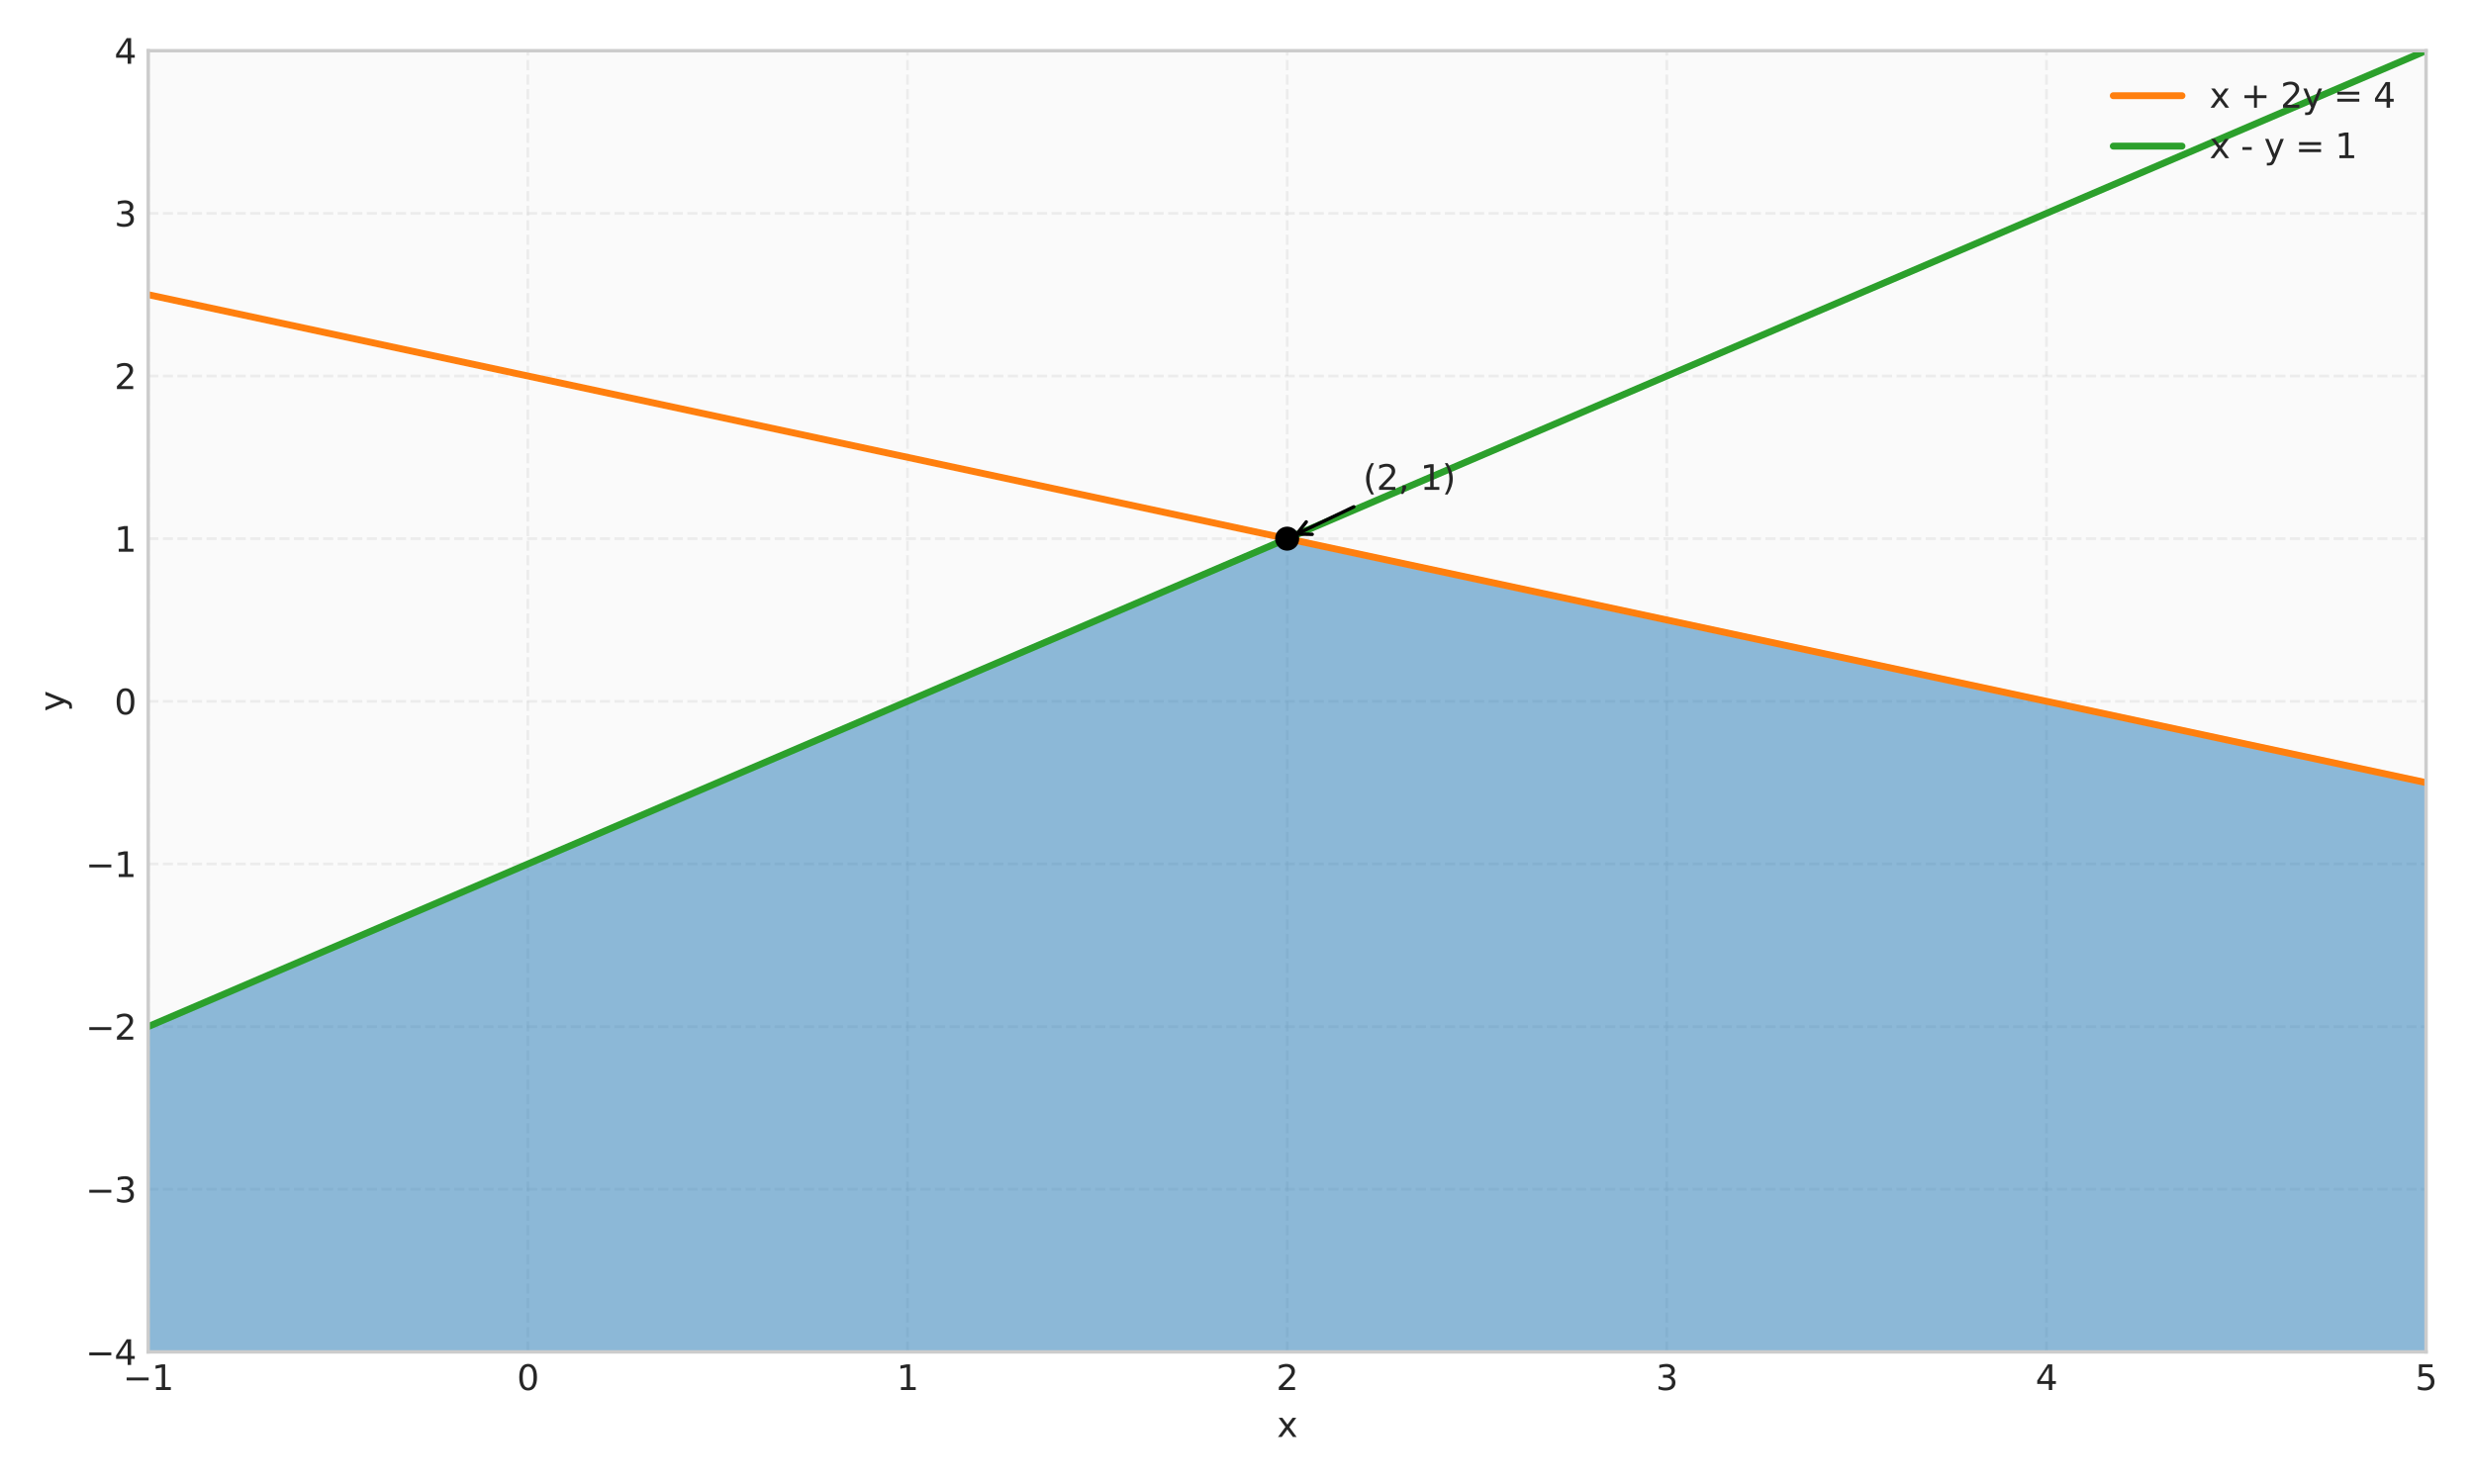
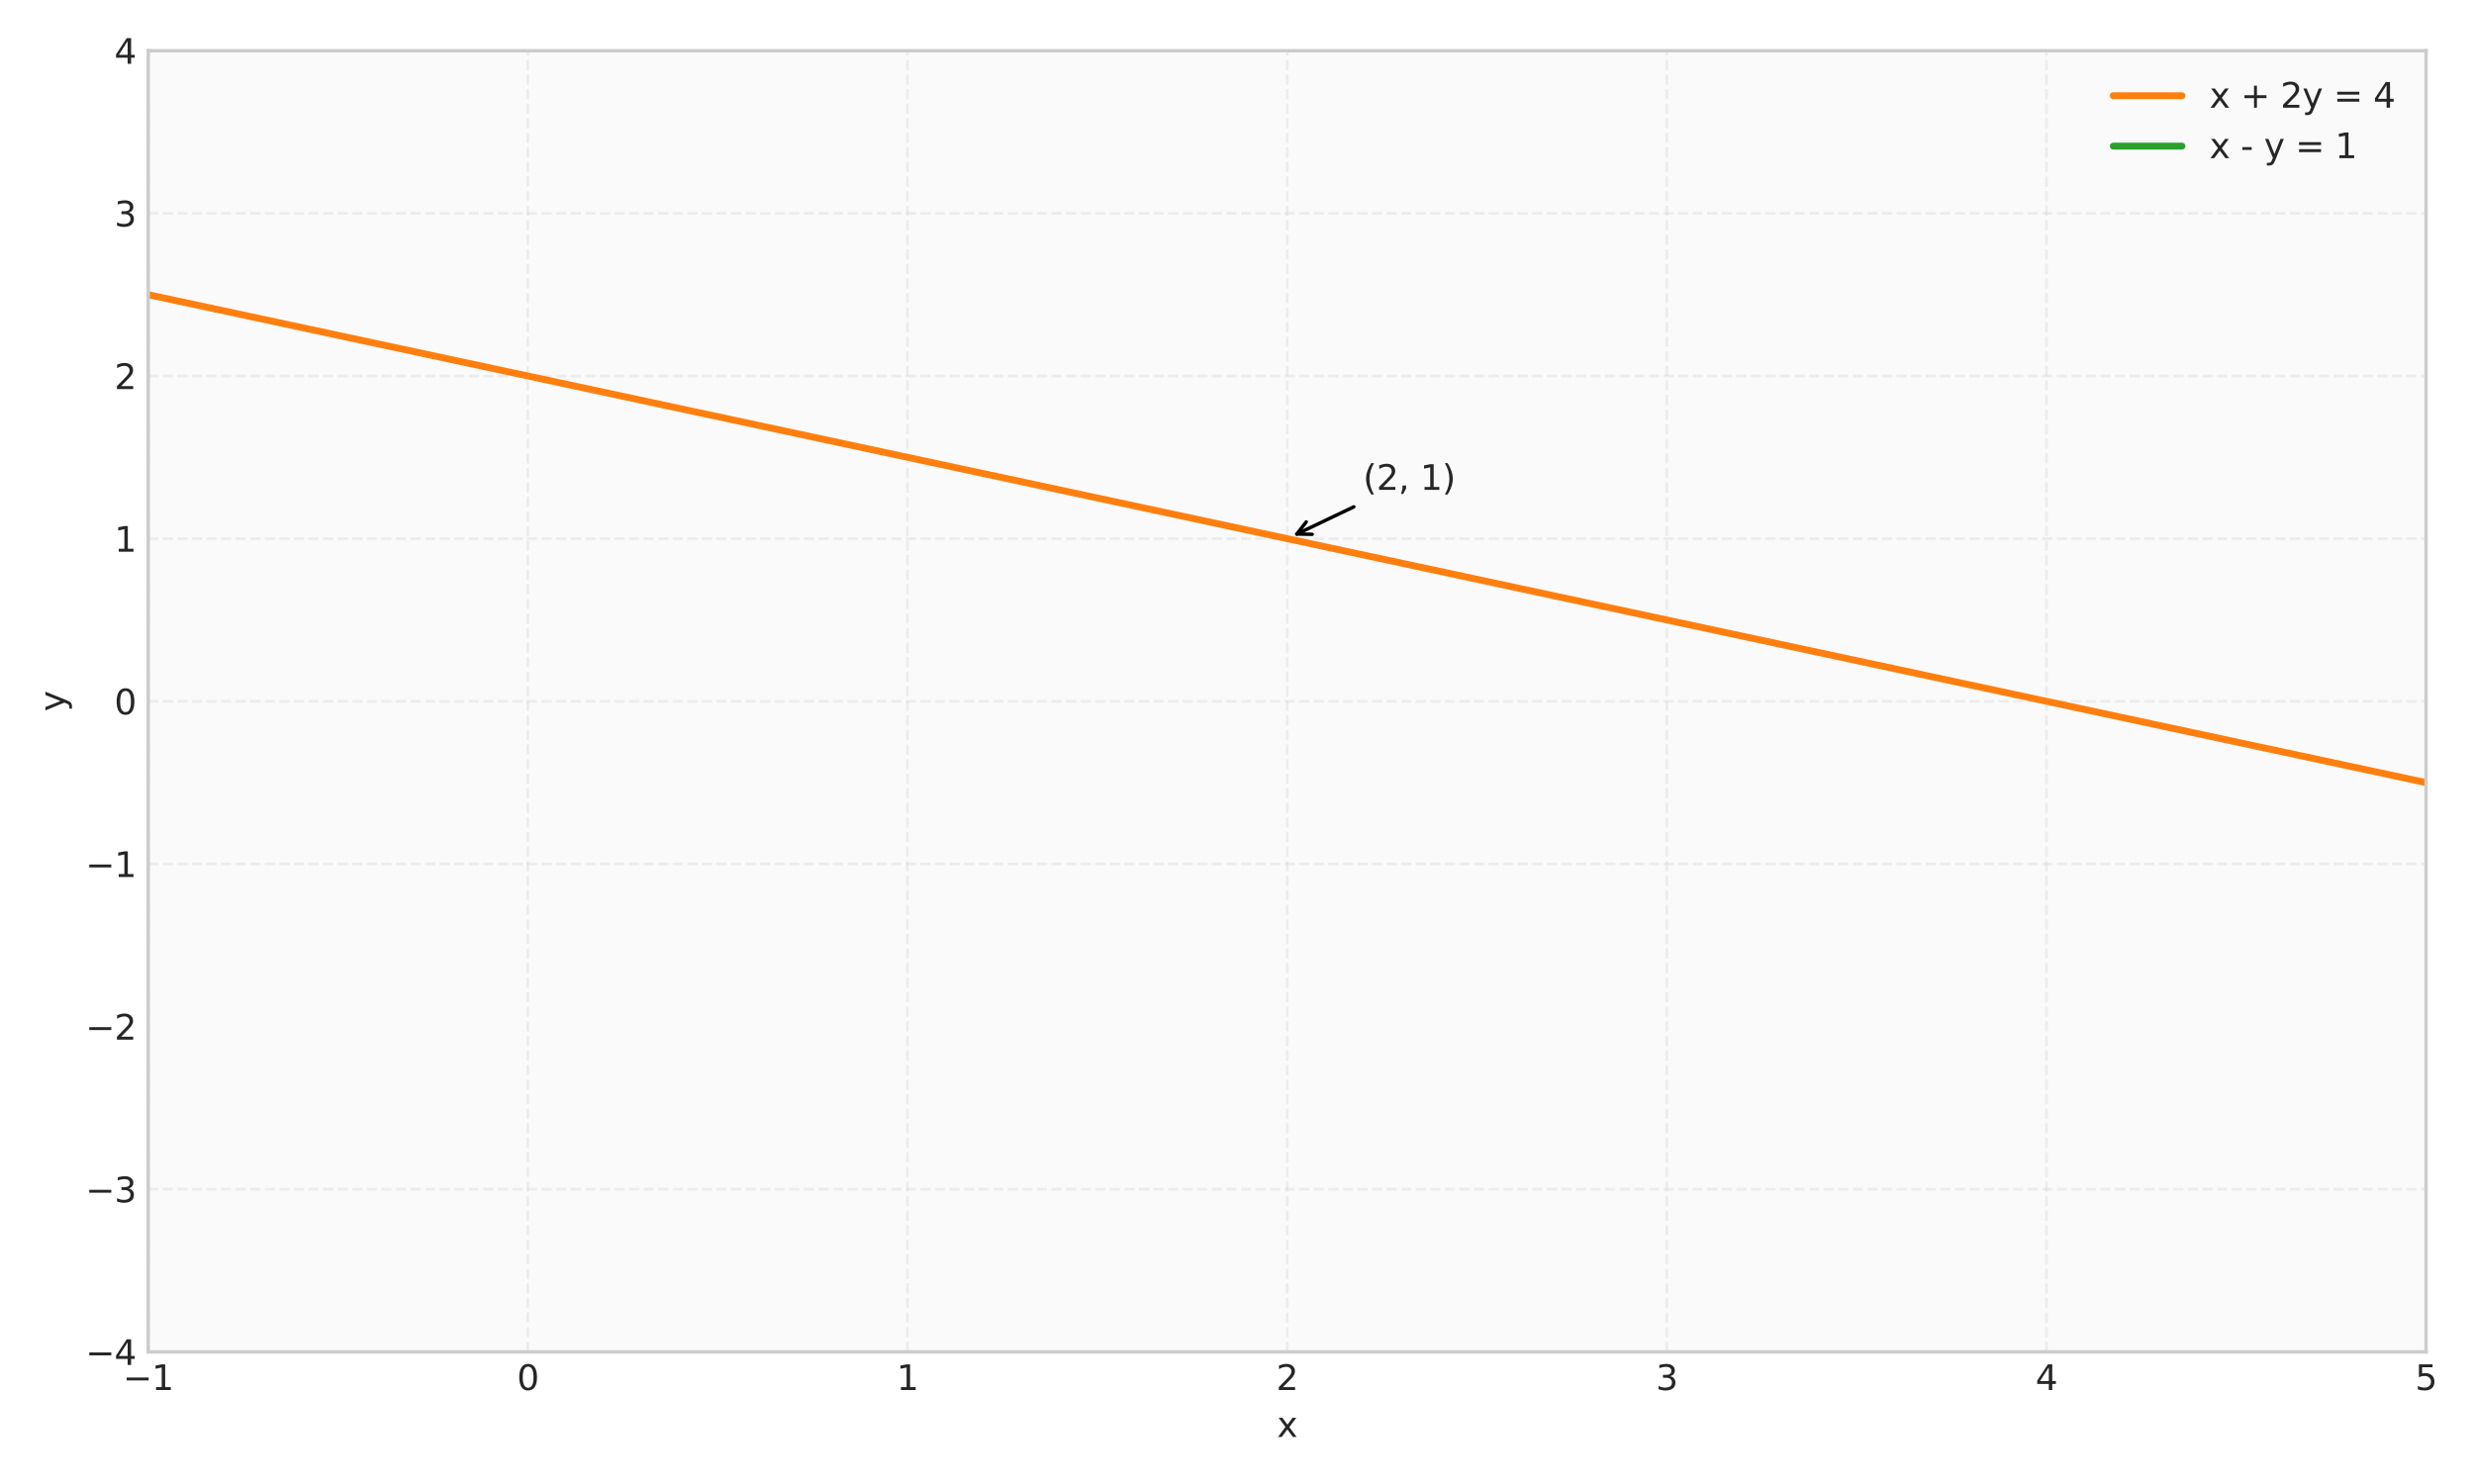
<svg xmlns="http://www.w3.org/2000/svg" xmlns:xlink="http://www.w3.org/1999/xlink" width="720pt" height="432pt" viewBox="0 0 720 432" version="1.1">
  <defs>
    <style type="text/css">*{stroke-linejoin: round; stroke-linecap: butt}</style>
  </defs>
  <g id="figure_1">
    <g id="patch_1">
      <path d="M 0 432  L 720 432  L 720 0  L 0 0  z " style="fill: #ffffff" />
    </g>
    <g id="axes_1">
      <g id="patch_2">
        <path d="M 43.14 393.54  L 706.05 393.54  L 706.05 14.76  L 43.14 14.76  z " style="fill: #fafafa" />
      </g>
      <g id="matplotlib.axis_1">
        <g id="xtick_1">
          <g id="line2d_1">
            <path d="M 43.14 393.54  L 43.14 14.76  " clip-path="url(#pafdd7305e2)" style="fill: none; stroke-dasharray: 2.96,1.28; stroke-dashoffset: 0; stroke: #cccccc; stroke-opacity: 0.3; stroke-width: 0.8" />
          </g>
          <g id="line2d_2" />
          <g id="text_1">
            <g style="fill: #262626" transform="translate(35.769 404.638) scale(0.1 -0.1)">
              <defs>
                <path id="DejaVuSans-2212" d="M 678 2272  L 4684 2272  L 4684 1741  L 678 1741  L 678 2272  z " transform="scale(0.016)" />
                <path id="DejaVuSans-31" d="M 794 531  L 1825 531  L 1825 4091  L 703 3866  L 703 4441  L 1819 4666  L 2450 4666  L 2450 531  L 3481 531  L 3481 0  L 794 0  L 794 531  z " transform="scale(0.016)" />
              </defs>
              <use xlink:href="#DejaVuSans-2212" />
              <use xlink:href="#DejaVuSans-31" transform="translate(83.789 0)" />
            </g>
          </g>
        </g>
        <g id="xtick_2">
          <g id="line2d_3">
            <path d="M 153.625 393.54  L 153.625 14.76  " clip-path="url(#pafdd7305e2)" style="fill: none; stroke-dasharray: 2.96,1.28; stroke-dashoffset: 0; stroke: #cccccc; stroke-opacity: 0.3; stroke-width: 0.8" />
          </g>
          <g id="line2d_4" />
          <g id="text_2">
            <g style="fill: #262626" transform="translate(150.444 404.638) scale(0.1 -0.1)">
              <defs>
                <path id="DejaVuSans-30" d="M 2034 4250  Q 1547 4250 1301 3770  Q 1056 3291 1056 2328  Q 1056 1369 1301 889  Q 1547 409 2034 409  Q 2525 409 2770 889  Q 3016 1369 3016 2328  Q 3016 3291 2770 3770  Q 2525 4250 2034 4250  z M 2034 4750  Q 2819 4750 3233 4129  Q 3647 3509 3647 2328  Q 3647 1150 3233 529  Q 2819 -91 2034 -91  Q 1250 -91 836 529  Q 422 1150 422 2328  Q 422 3509 836 4129  Q 1250 4750 2034 4750  z " transform="scale(0.016)" />
              </defs>
              <use xlink:href="#DejaVuSans-30" />
            </g>
          </g>
        </g>
        <g id="xtick_3">
          <g id="line2d_5">
            <path d="M 264.11 393.54  L 264.11 14.76  " clip-path="url(#pafdd7305e2)" style="fill: none; stroke-dasharray: 2.96,1.28; stroke-dashoffset: 0; stroke: #cccccc; stroke-opacity: 0.3; stroke-width: 0.8" />
          </g>
          <g id="line2d_6" />
          <g id="text_3">
            <g style="fill: #262626" transform="translate(260.929 404.638) scale(0.1 -0.1)">
              <use xlink:href="#DejaVuSans-31" />
            </g>
          </g>
        </g>
        <g id="xtick_4">
          <g id="line2d_7">
            <path d="M 374.595 393.54  L 374.595 14.76  " clip-path="url(#pafdd7305e2)" style="fill: none; stroke-dasharray: 2.96,1.28; stroke-dashoffset: 0; stroke: #cccccc; stroke-opacity: 0.3; stroke-width: 0.8" />
          </g>
          <g id="line2d_8" />
          <g id="text_4">
            <g style="fill: #262626" transform="translate(371.414 404.638) scale(0.1 -0.1)">
              <defs>
                <path id="DejaVuSans-32" d="M 1228 531  L 3431 531  L 3431 0  L 469 0  L 469 531  Q 828 903 1448 1529  Q 2069 2156 2228 2338  Q 2531 2678 2651 2914  Q 2772 3150 2772 3378  Q 2772 3750 2511 3984  Q 2250 4219 1831 4219  Q 1534 4219 1204 4116  Q 875 4013 500 3803  L 500 4441  Q 881 4594 1212 4672  Q 1544 4750 1819 4750  Q 2544 4750 2975 4387  Q 3406 4025 3406 3419  Q 3406 3131 3298 2873  Q 3191 2616 2906 2266  Q 2828 2175 2409 1742  Q 1991 1309 1228 531  z " transform="scale(0.016)" />
              </defs>
              <use xlink:href="#DejaVuSans-32" />
            </g>
          </g>
        </g>
        <g id="xtick_5">
          <g id="line2d_9">
            <path d="M 485.08 393.54  L 485.08 14.76  " clip-path="url(#pafdd7305e2)" style="fill: none; stroke-dasharray: 2.96,1.28; stroke-dashoffset: 0; stroke: #cccccc; stroke-opacity: 0.3; stroke-width: 0.8" />
          </g>
          <g id="line2d_10" />
          <g id="text_5">
            <g style="fill: #262626" transform="translate(481.899 404.638) scale(0.1 -0.1)">
              <defs>
                <path id="DejaVuSans-33" d="M 2597 2516  Q 3050 2419 3304 2112  Q 3559 1806 3559 1356  Q 3559 666 3084 287  Q 2609 -91 1734 -91  Q 1441 -91 1130 -33  Q 819 25 488 141  L 488 750  Q 750 597 1062 519  Q 1375 441 1716 441  Q 2309 441 2620 675  Q 2931 909 2931 1356  Q 2931 1769 2642 2001  Q 2353 2234 1838 2234  L 1294 2234  L 1294 2753  L 1863 2753  Q 2328 2753 2575 2939  Q 2822 3125 2822 3475  Q 2822 3834 2567 4026  Q 2313 4219 1838 4219  Q 1578 4219 1281 4162  Q 984 4106 628 3988  L 628 4550  Q 988 4650 1302 4700  Q 1616 4750 1894 4750  Q 2613 4750 3031 4423  Q 3450 4097 3450 3541  Q 3450 3153 3228 2886  Q 3006 2619 2597 2516  z " transform="scale(0.016)" />
              </defs>
              <use xlink:href="#DejaVuSans-33" />
            </g>
          </g>
        </g>
        <g id="xtick_6">
          <g id="line2d_11">
            <path d="M 595.565 393.54  L 595.565 14.76  " clip-path="url(#pafdd7305e2)" style="fill: none; stroke-dasharray: 2.96,1.28; stroke-dashoffset: 0; stroke: #cccccc; stroke-opacity: 0.3; stroke-width: 0.8" />
          </g>
          <g id="line2d_12" />
          <g id="text_6">
            <g style="fill: #262626" transform="translate(592.384 404.638) scale(0.1 -0.1)">
              <defs>
                <path id="DejaVuSans-34" d="M 2419 4116  L 825 1625  L 2419 1625  L 2419 4116  z M 2253 4666  L 3047 4666  L 3047 1625  L 3713 1625  L 3713 1100  L 3047 1100  L 3047 0  L 2419 0  L 2419 1100  L 313 1100  L 313 1709  L 2253 4666  z " transform="scale(0.016)" />
              </defs>
              <use xlink:href="#DejaVuSans-34" />
            </g>
          </g>
        </g>
        <g id="xtick_7">
          <g id="line2d_13">
            <path d="M 706.05 393.54  L 706.05 14.76  " clip-path="url(#pafdd7305e2)" style="fill: none; stroke-dasharray: 2.96,1.28; stroke-dashoffset: 0; stroke: #cccccc; stroke-opacity: 0.3; stroke-width: 0.8" />
          </g>
          <g id="line2d_14" />
          <g id="text_7">
            <g style="fill: #262626" transform="translate(702.869 404.638) scale(0.1 -0.1)">
              <defs>
                <path id="DejaVuSans-35" d="M 691 4666  L 3169 4666  L 3169 4134  L 1269 4134  L 1269 2991  Q 1406 3038 1543 3061  Q 1681 3084 1819 3084  Q 2600 3084 3056 2656  Q 3513 2228 3513 1497  Q 3513 744 3044 326  Q 2575 -91 1722 -91  Q 1428 -91 1123 -41  Q 819 9 494 109  L 494 744  Q 775 591 1075 516  Q 1375 441 1709 441  Q 2250 441 2565 725  Q 2881 1009 2881 1497  Q 2881 1984 2565 2268  Q 2250 2553 1709 2553  Q 1456 2553 1204 2497  Q 953 2441 691 2322  L 691 4666  z " transform="scale(0.016)" />
              </defs>
              <use xlink:href="#DejaVuSans-35" />
            </g>
          </g>
        </g>
        <g id="text_8">
          <g style="fill: #262626" transform="translate(371.636 418.317) scale(0.1 -0.1)">
            <defs>
              <path id="DejaVuSans-78" d="M 3513 3500  L 2247 1797  L 3578 0  L 2900 0  L 1881 1375  L 863 0  L 184 0  L 1544 1831  L 300 3500  L 978 3500  L 1906 2253  L 2834 3500  L 3513 3500  z " transform="scale(0.016)" />
            </defs>
            <use xlink:href="#DejaVuSans-78" />
          </g>
        </g>
      </g>
      <g id="matplotlib.axis_2">
        <g id="ytick_1">
          <g id="line2d_15">
            <path d="M 43.14 393.54  L 706.05 393.54  " clip-path="url(#pafdd7305e2)" style="fill: none; stroke-dasharray: 2.96,1.28; stroke-dashoffset: 0; stroke: #cccccc; stroke-opacity: 0.3; stroke-width: 0.8" />
          </g>
          <g id="line2d_16" />
          <g id="text_9">
            <g style="fill: #262626" transform="translate(24.898 397.339) scale(0.1 -0.1)">
              <use xlink:href="#DejaVuSans-2212" />
              <use xlink:href="#DejaVuSans-34" transform="translate(83.789 0)" />
            </g>
          </g>
        </g>
        <g id="ytick_2">
          <g id="line2d_17">
            <path d="M 43.14 346.192  L 706.05 346.192  " clip-path="url(#pafdd7305e2)" style="fill: none; stroke-dasharray: 2.96,1.28; stroke-dashoffset: 0; stroke: #cccccc; stroke-opacity: 0.3; stroke-width: 0.8" />
          </g>
          <g id="line2d_18" />
          <g id="text_10">
            <g style="fill: #262626" transform="translate(24.898 349.992) scale(0.1 -0.1)">
              <use xlink:href="#DejaVuSans-2212" />
              <use xlink:href="#DejaVuSans-33" transform="translate(83.789 0)" />
            </g>
          </g>
        </g>
        <g id="ytick_3">
          <g id="line2d_19">
-             <path d="M 43.14 298.845  L 706.05 298.845  " clip-path="url(#pafdd7305e2)" style="fill: none; stroke-dasharray: 2.96,1.28; stroke-dashoffset: 0; stroke: #cccccc; stroke-opacity: 0.3; stroke-width: 0.8" />
-           </g>
+             </g>
          <g id="line2d_20" />
          <g id="text_11">
            <g style="fill: #262626" transform="translate(24.898 302.644) scale(0.1 -0.1)">
              <use xlink:href="#DejaVuSans-2212" />
              <use xlink:href="#DejaVuSans-32" transform="translate(83.789 0)" />
            </g>
          </g>
        </g>
        <g id="ytick_4">
          <g id="line2d_21">
            <path d="M 43.14 251.498  L 706.05 251.498  " clip-path="url(#pafdd7305e2)" style="fill: none; stroke-dasharray: 2.96,1.28; stroke-dashoffset: 0; stroke: #cccccc; stroke-opacity: 0.3; stroke-width: 0.8" />
          </g>
          <g id="line2d_22" />
          <g id="text_12">
            <g style="fill: #262626" transform="translate(24.898 255.297) scale(0.1 -0.1)">
              <use xlink:href="#DejaVuSans-2212" />
              <use xlink:href="#DejaVuSans-31" transform="translate(83.789 0)" />
            </g>
          </g>
        </g>
        <g id="ytick_5">
          <g id="line2d_23">
            <path d="M 43.14 204.15  L 706.05 204.15  " clip-path="url(#pafdd7305e2)" style="fill: none; stroke-dasharray: 2.96,1.28; stroke-dashoffset: 0; stroke: #cccccc; stroke-opacity: 0.3; stroke-width: 0.8" />
          </g>
          <g id="line2d_24" />
          <g id="text_13">
            <g style="fill: #262626" transform="translate(33.278 207.949) scale(0.1 -0.1)">
              <use xlink:href="#DejaVuSans-30" />
            </g>
          </g>
        </g>
        <g id="ytick_6">
          <g id="line2d_25">
            <path d="M 43.14 156.803  L 706.05 156.803  " clip-path="url(#pafdd7305e2)" style="fill: none; stroke-dasharray: 2.96,1.28; stroke-dashoffset: 0; stroke: #cccccc; stroke-opacity: 0.3; stroke-width: 0.8" />
          </g>
          <g id="line2d_26" />
          <g id="text_14">
            <g style="fill: #262626" transform="translate(33.278 160.602) scale(0.1 -0.1)">
              <use xlink:href="#DejaVuSans-31" />
            </g>
          </g>
        </g>
        <g id="ytick_7">
          <g id="line2d_27">
            <path d="M 43.14 109.455  L 706.05 109.455  " clip-path="url(#pafdd7305e2)" style="fill: none; stroke-dasharray: 2.96,1.28; stroke-dashoffset: 0; stroke: #cccccc; stroke-opacity: 0.3; stroke-width: 0.8" />
          </g>
          <g id="line2d_28" />
          <g id="text_15">
            <g style="fill: #262626" transform="translate(33.278 113.254) scale(0.1 -0.1)">
              <use xlink:href="#DejaVuSans-32" />
            </g>
          </g>
        </g>
        <g id="ytick_8">
          <g id="line2d_29">
            <path d="M 43.14 62.108  L 706.05 62.108  " clip-path="url(#pafdd7305e2)" style="fill: none; stroke-dasharray: 2.96,1.28; stroke-dashoffset: 0; stroke: #cccccc; stroke-opacity: 0.3; stroke-width: 0.8" />
          </g>
          <g id="line2d_30" />
          <g id="text_16">
            <g style="fill: #262626" transform="translate(33.278 65.907) scale(0.1 -0.1)">
              <use xlink:href="#DejaVuSans-33" />
            </g>
          </g>
        </g>
        <g id="ytick_9">
          <g id="line2d_31">
            <path d="M 43.14 14.76  L 706.05 14.76  " clip-path="url(#pafdd7305e2)" style="fill: none; stroke-dasharray: 2.96,1.28; stroke-dashoffset: 0; stroke: #cccccc; stroke-opacity: 0.3; stroke-width: 0.8" />
          </g>
          <g id="line2d_32" />
          <g id="text_17">
            <g style="fill: #262626" transform="translate(33.278 18.559) scale(0.1 -0.1)">
              <use xlink:href="#DejaVuSans-34" />
            </g>
          </g>
        </g>
        <g id="text_18">
          <g style="fill: #262626" transform="translate(18.818 207.109) rotate(-90) scale(0.1 -0.1)">
            <defs>
              <path id="DejaVuSans-79" d="M 2059 -325  Q 1816 -950 1584 -1140  Q 1353 -1331 966 -1331  L 506 -1331  L 506 -850  L 844 -850  Q 1081 -850 1212 -737  Q 1344 -625 1503 -206  L 1606 56  L 191 3500  L 800 3500  L 1894 763  L 2988 3500  L 3597 3500  L 2059 -325  z " transform="scale(0.016)" />
            </defs>
            <use xlink:href="#DejaVuSans-79" />
          </g>
        </g>
      </g>
      <g id="QuadContourSet_1">
-         <path d="M 44.801 393.54  L 46.463 393.54  L 48.124 393.54  L 49.786 393.54  L 51.447 393.54  L 53.109 393.54  L 54.77 393.54  L 56.431 393.54  L 58.093 393.54  L 59.754 393.54  L 61.416 393.54  L 63.077 393.54  L 64.739 393.54  L 66.4 393.54  L 68.061 393.54  L 69.723 393.54  L 71.384 393.54  L 73.046 393.54  L 74.707 393.54  L 76.369 393.54  L 78.03 393.54  L 79.691 393.54  L 81.353 393.54  L 83.014 393.54  L 84.676 393.54  L 86.337 393.54  L 87.999 393.54  L 89.66 393.54  L 91.321 393.54  L 92.983 393.54  L 94.644 393.54  L 96.306 393.54  L 97.967 393.54  L 99.629 393.54  L 101.29 393.54  L 102.951 393.54  L 104.613 393.54  L 106.274 393.54  L 107.936 393.54  L 109.597 393.54  L 111.259 393.54  L 112.92 393.54  L 114.581 393.54  L 116.243 393.54  L 117.904 393.54  L 119.566 393.54  L 121.227 393.54  L 122.889 393.54  L 124.55 393.54  L 126.211 393.54  L 127.873 393.54  L 129.534 393.54  L 131.196 393.54  L 132.857 393.54  L 134.519 393.54  L 136.18 393.54  L 137.841 393.54  L 139.503 393.54  L 141.164 393.54  L 142.826 393.54  L 144.487 393.54  L 146.149 393.54  L 147.81 393.54  L 149.471 393.54  L 151.133 393.54  L 152.794 393.54  L 154.456 393.54  L 156.117 393.54  L 157.779 393.54  L 159.44 393.54  L 161.101 393.54  L 162.763 393.54  L 164.424 393.54  L 166.086 393.54  L 167.747 393.54  L 169.409 393.54  L 171.07 393.54  L 172.731 393.54  L 174.393 393.54  L 176.054 393.54  L 177.716 393.54  L 179.377 393.54  L 181.039 393.54  L 182.7 393.54  L 184.361 393.54  L 186.023 393.54  L 187.684 393.54  L 189.346 393.54  L 191.007 393.54  L 192.669 393.54  L 194.33 393.54  L 195.991 393.54  L 197.653 393.54  L 199.314 393.54  L 200.976 393.54  L 202.637 393.54  L 204.299 393.54  L 205.96 393.54  L 207.621 393.54  L 209.283 393.54  L 210.944 393.54  L 212.606 393.54  L 214.267 393.54  L 215.929 393.54  L 217.59 393.54  L 219.251 393.54  L 220.913 393.54  L 222.574 393.54  L 224.236 393.54  L 225.897 393.54  L 227.559 393.54  L 229.22 393.54  L 230.881 393.54  L 232.543 393.54  L 234.204 393.54  L 235.866 393.54  L 237.527 393.54  L 239.189 393.54  L 240.85 393.54  L 242.511 393.54  L 244.173 393.54  L 245.834 393.54  L 247.496 393.54  L 249.157 393.54  L 250.819 393.54  L 252.48 393.54  L 254.141 393.54  L 255.803 393.54  L 257.464 393.54  L 259.126 393.54  L 260.787 393.54  L 262.449 393.54  L 264.11 393.54  L 265.771 393.54  L 267.433 393.54  L 269.094 393.54  L 270.756 393.54  L 272.417 393.54  L 274.079 393.54  L 275.74 393.54  L 277.401 393.54  L 279.063 393.54  L 280.724 393.54  L 282.386 393.54  L 284.047 393.54  L 285.709 393.54  L 287.37 393.54  L 289.031 393.54  L 290.693 393.54  L 292.354 393.54  L 294.016 393.54  L 295.677 393.54  L 297.339 393.54  L 299 393.54  L 300.661 393.54  L 302.323 393.54  L 303.984 393.54  L 305.646 393.54  L 307.307 393.54  L 308.969 393.54  L 310.63 393.54  L 312.291 393.54  L 313.953 393.54  L 315.614 393.54  L 317.276 393.54  L 318.937 393.54  L 320.599 393.54  L 322.26 393.54  L 323.921 393.54  L 325.583 393.54  L 327.244 393.54  L 328.906 393.54  L 330.567 393.54  L 332.229 393.54  L 333.89 393.54  L 335.551 393.54  L 337.213 393.54  L 338.874 393.54  L 340.536 393.54  L 342.197 393.54  L 343.859 393.54  L 345.52 393.54  L 347.181 393.54  L 348.843 393.54  L 350.504 393.54  L 352.166 393.54  L 353.827 393.54  L 355.489 393.54  L 357.15 393.54  L 358.811 393.54  L 360.473 393.54  L 362.134 393.54  L 363.796 393.54  L 365.457 393.54  L 367.119 393.54  L 368.78 393.54  L 370.441 393.54  L 372.103 393.54  L 373.764 393.54  L 375.426 393.54  L 377.087 393.54  L 378.749 393.54  L 380.41 393.54  L 382.071 393.54  L 383.733 393.54  L 385.394 393.54  L 387.056 393.54  L 388.717 393.54  L 390.379 393.54  L 392.04 393.54  L 393.701 393.54  L 395.363 393.54  L 397.024 393.54  L 398.686 393.54  L 400.347 393.54  L 402.009 393.54  L 403.67 393.54  L 405.331 393.54  L 406.993 393.54  L 408.654 393.54  L 410.316 393.54  L 411.977 393.54  L 413.639 393.54  L 415.3 393.54  L 416.961 393.54  L 418.623 393.54  L 420.284 393.54  L 421.946 393.54  L 423.607 393.54  L 425.269 393.54  L 426.93 393.54  L 428.591 393.54  L 430.253 393.54  L 431.914 393.54  L 433.576 393.54  L 435.237 393.54  L 436.899 393.54  L 438.56 393.54  L 440.221 393.54  L 441.883 393.54  L 443.544 393.54  L 445.206 393.54  L 446.867 393.54  L 448.529 393.54  L 450.19 393.54  L 451.851 393.54  L 453.513 393.54  L 455.174 393.54  L 456.836 393.54  L 458.497 393.54  L 460.159 393.54  L 461.82 393.54  L 463.481 393.54  L 465.143 393.54  L 466.804 393.54  L 468.466 393.54  L 470.127 393.54  L 471.789 393.54  L 473.45 393.54  L 475.111 393.54  L 476.773 393.54  L 478.434 393.54  L 480.096 393.54  L 481.757 393.54  L 483.419 393.54  L 485.08 393.54  L 486.741 393.54  L 488.403 393.54  L 490.064 393.54  L 491.726 393.54  L 493.387 393.54  L 495.049 393.54  L 496.71 393.54  L 498.371 393.54  L 500.033 393.54  L 501.694 393.54  L 503.356 393.54  L 505.017 393.54  L 506.679 393.54  L 508.34 393.54  L 510.001 393.54  L 511.663 393.54  L 513.324 393.54  L 514.986 393.54  L 516.647 393.54  L 518.309 393.54  L 519.97 393.54  L 521.631 393.54  L 523.293 393.54  L 524.954 393.54  L 526.616 393.54  L 528.277 393.54  L 529.939 393.54  L 531.6 393.54  L 533.261 393.54  L 534.923 393.54  L 536.584 393.54  L 538.246 393.54  L 539.907 393.54  L 541.569 393.54  L 543.23 393.54  L 544.891 393.54  L 546.553 393.54  L 548.214 393.54  L 549.876 393.54  L 551.537 393.54  L 553.199 393.54  L 554.86 393.54  L 556.521 393.54  L 558.183 393.54  L 559.844 393.54  L 561.506 393.54  L 563.167 393.54  L 564.829 393.54  L 566.49 393.54  L 568.151 393.54  L 569.813 393.54  L 571.474 393.54  L 573.136 393.54  L 574.797 393.54  L 576.459 393.54  L 578.12 393.54  L 579.781 393.54  L 581.443 393.54  L 583.104 393.54  L 584.766 393.54  L 586.427 393.54  L 588.089 393.54  L 589.75 393.54  L 591.411 393.54  L 593.073 393.54  L 594.734 393.54  L 596.396 393.54  L 598.057 393.54  L 599.719 393.54  L 601.38 393.54  L 603.041 393.54  L 604.703 393.54  L 606.364 393.54  L 608.026 393.54  L 609.687 393.54  L 611.349 393.54  L 613.01 393.54  L 614.671 393.54  L 616.333 393.54  L 617.994 393.54  L 619.656 393.54  L 621.317 393.54  L 622.979 393.54  L 624.64 393.54  L 626.301 393.54  L 627.963 393.54  L 629.624 393.54  L 631.286 393.54  L 632.947 393.54  L 634.609 393.54  L 636.27 393.54  L 637.931 393.54  L 639.593 393.54  L 641.254 393.54  L 642.916 393.54  L 644.577 393.54  L 646.239 393.54  L 647.9 393.54  L 649.561 393.54  L 651.223 393.54  L 652.884 393.54  L 654.546 393.54  L 656.207 393.54  L 657.869 393.54  L 659.53 393.54  L 661.191 393.54  L 662.853 393.54  L 664.514 393.54  L 666.176 393.54  L 667.837 393.54  L 669.499 393.54  L 671.16 393.54  L 672.821 393.54  L 674.483 393.54  L 676.144 393.54  L 677.806 393.54  L 679.467 393.54  L 681.129 393.54  L 682.79 393.54  L 684.451 393.54  L 686.113 393.54  L 687.774 393.54  L 689.436 393.54  L 691.097 393.54  L 692.759 393.54  L 694.42 393.54  L 696.081 393.54  L 697.743 393.54  L 699.404 393.54  L 701.066 393.54  L 702.727 393.54  L 704.389 393.54  L 706.05 393.54  L 706.05 392.591  L 706.05 391.641  L 706.05 390.692  L 706.05 389.743  L 706.05 388.793  L 706.05 387.844  L 706.05 386.895  L 706.05 385.945  L 706.05 384.996  L 706.05 384.047  L 706.05 383.097  L 706.05 382.148  L 706.05 381.199  L 706.05 380.249  L 706.05 379.3  L 706.05 378.351  L 706.05 377.402  L 706.05 376.452  L 706.05 375.503  L 706.05 374.554  L 706.05 373.604  L 706.05 372.655  L 706.05 371.706  L 706.05 370.756  L 706.05 369.807  L 706.05 368.858  L 706.05 367.908  L 706.05 366.959  L 706.05 366.01  L 706.05 365.06  L 706.05 364.111  L 706.05 363.162  L 706.05 362.212  L 706.05 361.263  L 706.05 360.314  L 706.05 359.364  L 706.05 358.415  L 706.05 357.466  L 706.05 356.516  L 706.05 355.567  L 706.05 354.618  L 706.05 353.668  L 706.05 352.719  L 706.05 351.77  L 706.05 350.82  L 706.05 349.871  L 706.05 348.922  L 706.05 347.972  L 706.05 347.023  L 706.05 346.074  L 706.05 345.125  L 706.05 344.175  L 706.05 343.226  L 706.05 342.277  L 706.05 341.327  L 706.05 340.378  L 706.05 339.429  L 706.05 338.479  L 706.05 337.53  L 706.05 336.581  L 706.05 335.631  L 706.05 334.682  L 706.05 333.733  L 706.05 332.783  L 706.05 331.834  L 706.05 330.885  L 706.05 329.935  L 706.05 328.986  L 706.05 328.037  L 706.05 327.087  L 706.05 326.138  L 706.05 325.189  L 706.05 324.239  L 706.05 323.29  L 706.05 322.341  L 706.05 321.391  L 706.05 320.442  L 706.05 319.493  L 706.05 318.543  L 706.05 317.594  L 706.05 316.645  L 706.05 315.695  L 706.05 314.746  L 706.05 313.797  L 706.05 312.848  L 706.05 311.898  L 706.05 310.949  L 706.05 310  L 706.05 309.05  L 706.05 308.101  L 706.05 307.152  L 706.05 306.202  L 706.05 305.253  L 706.05 304.304  L 706.05 303.354  L 706.05 302.405  L 706.05 301.456  L 706.05 300.506  L 706.05 299.557  L 706.05 298.608  L 706.05 297.658  L 706.05 296.709  L 706.05 295.76  L 706.05 294.81  L 706.05 293.861  L 706.05 292.912  L 706.05 291.962  L 706.05 291.013  L 706.05 290.064  L 706.05 289.114  L 706.05 288.165  L 706.05 287.216  L 706.05 286.266  L 706.05 285.317  L 706.05 284.368  L 706.05 283.418  L 706.05 282.469  L 706.05 281.52  L 706.05 280.571  L 706.05 279.621  L 706.05 278.672  L 706.05 277.723  L 706.05 276.773  L 706.05 275.824  L 706.05 274.875  L 706.05 273.925  L 706.05 272.976  L 706.05 272.027  L 706.05 271.077  L 706.05 270.128  L 706.05 269.179  L 706.05 268.229  L 706.05 267.28  L 706.05 266.331  L 706.05 265.381  L 706.05 264.432  L 706.05 263.483  L 706.05 262.533  L 706.05 261.584  L 706.05 260.635  L 706.05 259.685  L 706.05 258.736  L 706.05 257.787  L 706.05 256.837  L 706.05 255.888  L 706.05 254.939  L 706.05 253.989  L 706.05 253.04  L 706.05 252.091  L 706.05 251.142  L 706.05 250.192  L 706.05 249.243  L 706.05 248.294  L 706.05 247.344  L 706.05 246.395  L 706.05 245.446  L 706.05 244.496  L 706.05 243.547  L 706.05 242.598  L 706.05 241.648  L 706.05 240.699  L 706.05 239.75  L 706.05 238.8  L 706.05 237.851  L 706.05 236.902  L 706.05 235.952  L 706.05 235.003  L 706.05 234.054  L 706.05 233.104  L 706.05 232.155  L 706.05 231.206  L 706.05 230.256  L 706.05 229.307  L 706.05 228.358  L 706.05 227.883  L 704.389 227.883  L 703.558 227.408  L 702.727 226.934  L 701.066 226.934  L 700.235 226.459  L 699.404 225.984  L 697.743 225.984  L 696.081 225.984  L 695.251 225.51  L 694.42 225.035  L 692.759 225.035  L 691.097 225.035  L 690.266 224.56  L 689.436 224.086  L 687.774 224.086  L 686.944 223.611  L 686.113 223.136  L 684.451 223.136  L 682.79 223.136  L 681.959 222.662  L 681.129 222.187  L 679.467 222.187  L 677.806 222.187  L 676.975 221.712  L 676.144 221.238  L 674.483 221.238  L 673.652 220.763  L 672.821 220.288  L 671.16 220.288  L 669.499 220.288  L 668.668 219.814  L 667.837 219.339  L 666.176 219.339  L 664.514 219.339  L 663.684 218.865  L 662.853 218.39  L 661.191 218.39  L 660.361 217.915  L 659.53 217.441  L 657.869 217.441  L 656.207 217.441  L 655.376 216.966  L 654.546 216.491  L 652.884 216.491  L 651.223 216.491  L 650.392 216.017  L 649.561 215.542  L 647.9 215.542  L 647.069 215.067  L 646.239 214.593  L 644.577 214.593  L 642.916 214.593  L 642.085 214.118  L 641.254 213.643  L 639.593 213.643  L 637.931 213.643  L 637.101 213.169  L 636.27 212.694  L 634.609 212.694  L 633.778 212.219  L 632.947 211.745  L 631.286 211.745  L 629.624 211.745  L 628.794 211.27  L 627.963 210.795  L 626.301 210.795  L 624.64 210.795  L 623.809 210.321  L 622.979 209.846  L 621.317 209.846  L 620.486 209.371  L 619.656 208.897  L 617.994 208.897  L 616.333 208.897  L 615.502 208.422  L 614.671 207.947  L 613.01 207.947  L 611.349 207.947  L 610.518 207.473  L 609.687 206.998  L 608.026 206.998  L 607.195 206.523  L 606.364 206.049  L 604.703 206.049  L 603.041 206.049  L 602.211 205.574  L 601.38 205.099  L 599.719 205.099  L 598.057 205.099  L 597.226 204.625  L 596.396 204.15  L 594.734 204.15  L 593.904 203.675  L 593.073 203.201  L 591.411 203.201  L 589.75 203.201  L 588.919 202.726  L 588.089 202.251  L 586.427 202.251  L 584.766 202.251  L 583.935 201.777  L 583.104 201.302  L 581.443 201.302  L 580.612 200.827  L 579.781 200.353  L 578.12 200.353  L 576.459 200.353  L 575.628 199.878  L 574.797 199.403  L 573.136 199.403  L 571.474 199.403  L 570.644 198.929  L 569.813 198.454  L 568.151 198.454  L 567.321 197.979  L 566.49 197.505  L 564.829 197.505  L 563.167 197.505  L 562.336 197.03  L 561.506 196.555  L 559.844 196.555  L 558.183 196.555  L 557.352 196.081  L 556.521 195.606  L 554.86 195.606  L 554.029 195.131  L 553.199 194.657  L 551.537 194.657  L 549.876 194.657  L 549.045 194.182  L 548.214 193.707  L 546.553 193.707  L 544.891 193.707  L 544.061 193.233  L 543.23 192.758  L 541.569 192.758  L 540.738 192.283  L 539.907 191.809  L 538.246 191.809  L 536.584 191.809  L 535.754 191.334  L 534.923 190.859  L 533.261 190.859  L 531.6 190.859  L 530.769 190.385  L 529.939 189.91  L 528.277 189.91  L 527.446 189.435  L 526.616 188.961  L 524.954 188.961  L 523.293 188.961  L 522.462 188.486  L 521.631 188.012  L 519.97 188.012  L 518.309 188.012  L 517.478 187.537  L 516.647 187.062  L 514.986 187.062  L 514.155 186.588  L 513.324 186.113  L 511.663 186.113  L 510.001 186.113  L 509.171 185.638  L 508.34 185.164  L 506.679 185.164  L 505.017 185.164  L 504.186 184.689  L 503.356 184.214  L 501.694 184.214  L 500.864 183.74  L 500.033 183.265  L 498.371 183.265  L 496.71 183.265  L 495.879 182.79  L 495.049 182.316  L 493.387 182.316  L 491.726 182.316  L 490.895 181.841  L 490.064 181.366  L 488.403 181.366  L 487.572 180.892  L 486.741 180.417  L 485.08 180.417  L 483.419 180.417  L 482.588 179.942  L 481.757 179.468  L 480.096 179.468  L 478.434 179.468  L 477.604 178.993  L 476.773 178.518  L 475.111 178.518  L 474.281 178.044  L 473.45 177.569  L 471.789 177.569  L 470.127 177.569  L 469.296 177.094  L 468.466 176.62  L 466.804 176.62  L 465.143 176.62  L 464.312 176.145  L 463.481 175.67  L 461.82 175.67  L 460.989 175.196  L 460.159 174.721  L 458.497 174.721  L 456.836 174.721  L 456.005 174.246  L 455.174 173.772  L 453.513 173.772  L 451.851 173.772  L 451.021 173.297  L 450.19 172.822  L 448.529 172.822  L 447.698 172.348  L 446.867 171.873  L 445.206 171.873  L 443.544 171.873  L 442.714 171.398  L 441.883 170.924  L 440.221 170.924  L 438.56 170.924  L 437.729 170.449  L 436.899 169.974  L 435.237 169.974  L 434.406 169.5  L 433.576 169.025  L 431.914 169.025  L 430.253 169.025  L 429.422 168.55  L 428.591 168.076  L 426.93 168.076  L 425.269 168.076  L 424.438 167.601  L 423.607 167.126  L 421.946 167.126  L 421.115 166.652  L 420.284 166.177  L 418.623 166.177  L 416.961 166.177  L 416.131 165.702  L 415.3 165.228  L 413.639 165.228  L 411.977 165.228  L 411.146 164.753  L 410.316 164.278  L 408.654 164.278  L 407.824 163.804  L 406.993 163.329  L 405.331 163.329  L 403.67 163.329  L 402.839 162.854  L 402.009 162.38  L 400.347 162.38  L 398.686 162.38  L 397.855 161.905  L 397.024 161.43  L 395.363 161.43  L 394.532 160.956  L 393.701 160.481  L 392.04 160.481  L 390.379 160.481  L 389.548 160.006  L 388.717 159.532  L 387.056 159.532  L 385.394 159.532  L 384.564 159.057  L 383.733 158.582  L 382.071 158.582  L 381.241 158.108  L 380.41 157.633  L 378.749 157.633  L 377.087 157.633  L 376.256 157.158  L 375.426 156.684  L 373.764 156.684  L 372.934 157.158  L 372.103 157.633  L 371.272 158.108  L 370.441 158.582  L 369.611 159.057  L 368.78 159.532  L 367.119 159.532  L 366.288 160.006  L 365.457 160.481  L 364.626 160.956  L 363.796 161.43  L 362.965 161.905  L 362.134 162.38  L 361.304 162.854  L 360.473 163.329  L 358.811 163.329  L 357.981 163.804  L 357.15 164.278  L 356.319 164.753  L 355.489 165.228  L 353.827 165.228  L 352.996 165.702  L 352.166 166.177  L 351.335 166.652  L 350.504 167.126  L 349.674 167.601  L 348.843 168.076  L 347.181 168.076  L 346.351 168.55  L 345.52 169.025  L 344.689 169.5  L 343.859 169.974  L 343.028 170.449  L 342.197 170.924  L 340.536 170.924  L 339.705 171.398  L 338.874 171.873  L 338.044 172.348  L 337.213 172.822  L 336.382 173.297  L 335.551 173.772  L 334.721 174.246  L 333.89 174.721  L 332.229 174.721  L 331.398 175.196  L 330.567 175.67  L 329.736 176.145  L 328.906 176.62  L 327.244 176.62  L 326.414 177.094  L 325.583 177.569  L 324.752 178.044  L 323.921 178.518  L 323.091 178.993  L 322.26 179.468  L 320.599 179.468  L 319.768 179.942  L 318.937 180.417  L 318.106 180.892  L 317.276 181.366  L 316.445 181.841  L 315.614 182.316  L 313.953 182.316  L 313.122 182.79  L 312.291 183.265  L 311.461 183.74  L 310.63 184.214  L 309.799 184.689  L 308.969 185.164  L 308.138 185.638  L 307.307 186.113  L 305.646 186.113  L 304.815 186.588  L 303.984 187.062  L 303.154 187.537  L 302.323 188.012  L 300.661 188.012  L 299.831 188.486  L 299 188.961  L 298.169 189.435  L 297.339 189.91  L 296.508 190.385  L 295.677 190.859  L 294.016 190.859  L 293.185 191.334  L 292.354 191.809  L 291.524 192.283  L 290.693 192.758  L 289.862 193.233  L 289.031 193.707  L 287.37 193.707  L 286.539 194.182  L 285.709 194.657  L 284.878 195.131  L 284.047 195.606  L 283.216 196.081  L 282.386 196.555  L 281.555 197.03  L 280.724 197.505  L 279.063 197.505  L 278.232 197.979  L 277.401 198.454  L 276.571 198.929  L 275.74 199.403  L 274.079 199.403  L 273.248 199.878  L 272.417 200.353  L 271.586 200.827  L 270.756 201.302  L 269.925 201.777  L 269.094 202.251  L 267.433 202.251  L 266.602 202.726  L 265.771 203.201  L 264.941 203.675  L 264.11 204.15  L 263.279 204.625  L 262.449 205.099  L 260.787 205.099  L 259.956 205.574  L 259.126 206.049  L 258.295 206.523  L 257.464 206.998  L 256.634 207.473  L 255.803 207.947  L 254.141 207.947  L 253.311 208.422  L 252.48 208.897  L 251.649 209.371  L 250.819 209.846  L 249.988 210.321  L 249.157 210.795  L 247.496 210.795  L 246.665 211.27  L 245.834 211.745  L 245.004 212.219  L 244.173 212.694  L 243.342 213.169  L 242.511 213.643  L 240.85 213.643  L 240.019 214.118  L 239.189 214.593  L 238.358 215.067  L 237.527 215.542  L 236.696 216.017  L 235.866 216.491  L 234.204 216.491  L 233.374 216.966  L 232.543 217.441  L 231.712 217.915  L 230.881 218.39  L 230.051 218.865  L 229.22 219.339  L 227.559 219.339  L 226.728 219.814  L 225.897 220.288  L 225.066 220.763  L 224.236 221.238  L 223.405 221.712  L 222.574 222.187  L 220.913 222.187  L 220.082 222.662  L 219.251 223.136  L 218.421 223.611  L 217.59 224.086  L 216.759 224.56  L 215.929 225.035  L 214.267 225.035  L 213.436 225.51  L 212.606 225.984  L 211.775 226.459  L 210.944 226.934  L 210.114 227.408  L 209.283 227.883  L 207.621 227.883  L 206.791 228.358  L 205.96 228.832  L 205.129 229.307  L 204.299 229.782  L 203.468 230.256  L 202.637 230.731  L 200.976 230.731  L 200.145 231.206  L 199.314 231.68  L 198.484 232.155  L 197.653 232.63  L 196.822 233.104  L 195.991 233.579  L 194.33 233.579  L 193.499 234.054  L 192.669 234.528  L 191.838 235.003  L 191.007 235.478  L 190.176 235.952  L 189.346 236.427  L 187.684 236.427  L 186.854 236.902  L 186.023 237.376  L 185.192 237.851  L 184.361 238.326  L 183.531 238.8  L 182.7 239.275  L 181.039 239.275  L 180.208 239.75  L 179.377 240.224  L 178.546 240.699  L 177.716 241.174  L 176.885 241.648  L 176.054 242.123  L 174.393 242.123  L 173.562 242.598  L 172.731 243.072  L 171.901 243.547  L 171.07 244.022  L 170.239 244.496  L 169.409 244.971  L 167.747 244.971  L 166.916 245.446  L 166.086 245.92  L 165.255 246.395  L 164.424 246.87  L 163.594 247.344  L 162.763 247.819  L 161.101 247.819  L 160.271 248.294  L 159.44 248.768  L 158.609 249.243  L 157.779 249.718  L 156.948 250.192  L 156.117 250.667  L 154.456 250.667  L 153.625 251.142  L 152.794 251.616  L 151.964 252.091  L 151.133 252.565  L 150.302 253.04  L 149.471 253.515  L 147.81 253.515  L 146.979 253.989  L 146.149 254.464  L 145.318 254.939  L 144.487 255.413  L 143.656 255.888  L 142.826 256.363  L 141.164 256.363  L 140.334 256.837  L 139.503 257.312  L 138.672 257.787  L 137.841 258.261  L 137.011 258.736  L 136.18 259.211  L 134.519 259.211  L 133.688 259.685  L 132.857 260.16  L 132.026 260.635  L 131.196 261.109  L 130.365 261.584  L 129.534 262.059  L 127.873 262.059  L 127.042 262.533  L 126.211 263.008  L 125.381 263.483  L 124.55 263.957  L 123.719 264.432  L 122.889 264.907  L 121.227 264.907  L 120.396 265.381  L 119.566 265.856  L 118.735 266.331  L 117.904 266.805  L 117.074 267.28  L 116.243 267.755  L 114.581 267.755  L 113.751 268.229  L 112.92 268.704  L 112.089 269.179  L 111.259 269.653  L 110.428 270.128  L 109.597 270.603  L 107.936 270.603  L 107.105 271.077  L 106.274 271.552  L 105.444 272.027  L 104.613 272.501  L 103.782 272.976  L 102.951 273.451  L 101.29 273.451  L 100.459 273.925  L 99.629 274.4  L 98.798 274.875  L 97.967 275.349  L 97.136 275.824  L 96.306 276.299  L 94.644 276.299  L 93.814 276.773  L 92.983 277.248  L 92.152 277.723  L 91.321 278.197  L 90.491 278.672  L 89.66 279.147  L 87.999 279.147  L 87.168 279.621  L 86.337 280.096  L 85.506 280.571  L 84.676 281.045  L 83.845 281.52  L 83.014 281.995  L 81.353 281.995  L 80.522 282.469  L 79.691 282.944  L 78.861 283.418  L 78.03 283.893  L 77.199 284.368  L 76.369 284.842  L 74.707 284.842  L 73.876 285.317  L 73.046 285.792  L 72.215 286.266  L 71.384 286.741  L 70.554 287.216  L 69.723 287.69  L 68.061 287.69  L 67.231 288.165  L 66.4 288.64  L 65.569 289.114  L 64.739 289.589  L 63.908 290.064  L 63.077 290.538  L 61.416 290.538  L 60.585 291.013  L 59.754 291.488  L 58.924 291.962  L 58.093 292.437  L 57.262 292.912  L 56.431 293.386  L 54.77 293.386  L 53.939 293.861  L 53.109 294.336  L 52.278 294.81  L 51.447 295.285  L 50.616 295.76  L 49.786 296.234  L 48.124 296.234  L 47.294 296.709  L 46.463 297.184  L 45.632 297.658  L 44.801 298.133  L 43.971 298.608  L 43.14 299.082  L 43.14 299.557  L 43.14 300.506  L 43.14 301.456  L 43.14 302.405  L 43.14 303.354  L 43.14 304.304  L 43.14 305.253  L 43.14 306.202  L 43.14 307.152  L 43.14 308.101  L 43.14 309.05  L 43.14 310  L 43.14 310.949  L 43.14 311.898  L 43.14 312.848  L 43.14 313.797  L 43.14 314.746  L 43.14 315.695  L 43.14 316.645  L 43.14 317.594  L 43.14 318.543  L 43.14 319.493  L 43.14 320.442  L 43.14 321.391  L 43.14 322.341  L 43.14 323.29  L 43.14 324.239  L 43.14 325.189  L 43.14 326.138  L 43.14 327.087  L 43.14 328.037  L 43.14 328.986  L 43.14 329.935  L 43.14 330.885  L 43.14 331.834  L 43.14 332.783  L 43.14 333.733  L 43.14 334.682  L 43.14 335.631  L 43.14 336.581  L 43.14 337.53  L 43.14 338.479  L 43.14 339.429  L 43.14 340.378  L 43.14 341.327  L 43.14 342.277  L 43.14 343.226  L 43.14 344.175  L 43.14 345.125  L 43.14 346.074  L 43.14 347.023  L 43.14 347.972  L 43.14 348.922  L 43.14 349.871  L 43.14 350.82  L 43.14 351.77  L 43.14 352.719  L 43.14 353.668  L 43.14 354.618  L 43.14 355.567  L 43.14 356.516  L 43.14 357.466  L 43.14 358.415  L 43.14 359.364  L 43.14 360.314  L 43.14 361.263  L 43.14 362.212  L 43.14 363.162  L 43.14 364.111  L 43.14 365.06  L 43.14 366.01  L 43.14 366.959  L 43.14 367.908  L 43.14 368.858  L 43.14 369.807  L 43.14 370.756  L 43.14 371.706  L 43.14 372.655  L 43.14 373.604  L 43.14 374.554  L 43.14 375.503  L 43.14 376.452  L 43.14 377.402  L 43.14 378.351  L 43.14 379.3  L 43.14 380.249  L 43.14 381.199  L 43.14 382.148  L 43.14 383.097  L 43.14 384.047  L 43.14 384.996  L 43.14 385.945  L 43.14 386.895  L 43.14 387.844  L 43.14 388.793  L 43.14 389.743  L 43.14 390.692  L 43.14 391.641  L 43.14 392.591  L 43.14 393.54  z " clip-path="url(#pafdd7305e2)" style="fill: #1f77b4; fill-opacity: 0.5" />
-       </g>
+         </g>
      <g id="line2d_33">
        <path d="M 43.14 85.781  L 706.05 227.824  L 706.05 227.824  " clip-path="url(#pafdd7305e2)" style="fill: none; stroke: #ff7f0e; stroke-width: 2; stroke-linecap: round" />
      </g>
      <g id="line2d_34">
-         <path d="M 43.14 298.845  L 706.05 14.76  L 706.05 14.76  " clip-path="url(#pafdd7305e2)" style="fill: none; stroke: #2ca02c; stroke-width: 2; stroke-linecap: round" />
-       </g>
+         </g>
      <g id="patch_3">
        <path d="M 43.14 393.54  L 43.14 14.76  " style="fill: none; stroke: #cccccc; stroke-linejoin: miter; stroke-linecap: square" />
      </g>
      <g id="patch_4">
        <path d="M 706.05 393.54  L 706.05 14.76  " style="fill: none; stroke: #cccccc; stroke-linejoin: miter; stroke-linecap: square" />
      </g>
      <g id="patch_5">
        <path d="M 43.14 393.54  L 706.05 393.54  " style="fill: none; stroke: #cccccc; stroke-linejoin: miter; stroke-linecap: square" />
      </g>
      <g id="patch_6">
        <path d="M 43.14 14.76  L 706.05 14.76  " style="fill: none; stroke: #cccccc; stroke-linejoin: miter; stroke-linecap: square" />
      </g>
      <g id="patch_7">
        <path d="M 394 147.54  Q 385.199 151.741 377.407 155.46  " style="fill: none; stroke: #000000; stroke-linecap: round" />
        <path d="M 381.878 155.542  L 377.407 155.46  L 380.155 151.932  " style="fill: none; stroke: #000000; stroke-linecap: round" />
      </g>
      <g id="text_19">
        <g style="fill: #262626" transform="translate(396.692 142.598) scale(0.1 -0.1)">
          <defs>
            <path id="DejaVuSans-28" d="M 1984 4856  Q 1566 4138 1362 3434  Q 1159 2731 1159 2009  Q 1159 1288 1364 580  Q 1569 -128 1984 -844  L 1484 -844  Q 1016 -109 783 600  Q 550 1309 550 2009  Q 550 2706 781 3412  Q 1013 4119 1484 4856  L 1984 4856  z " transform="scale(0.016)" />
            <path id="DejaVuSans-2c" d="M 750 794  L 1409 794  L 1409 256  L 897 -744  L 494 -744  L 750 256  L 750 794  z " transform="scale(0.016)" />
-             <path id="DejaVuSans-20" transform="scale(0.016)" />
            <path id="DejaVuSans-29" d="M 513 4856  L 1013 4856  Q 1481 4119 1714 3412  Q 1947 2706 1947 2009  Q 1947 1309 1714 600  Q 1481 -109 1013 -844  L 513 -844  Q 928 -128 1133 580  Q 1338 1288 1338 2009  Q 1338 2731 1133 3434  Q 928 4138 513 4856  z " transform="scale(0.016)" />
          </defs>
          <use xlink:href="#DejaVuSans-28" />
          <use xlink:href="#DejaVuSans-32" transform="translate(39.014 0)" />
          <use xlink:href="#DejaVuSans-2c" transform="translate(102.637 0)" />
          <use xlink:href="#DejaVuSans-20" transform="translate(134.424 0)" />
          <use xlink:href="#DejaVuSans-31" transform="translate(166.211 0)" />
          <use xlink:href="#DejaVuSans-29" transform="translate(229.834 0)" />
        </g>
      </g>
      <g id="PathCollection_1">
        <defs>
-           <path id="mc64a307bf5" d="M 0 3  C 0.796 3 1.559 2.684 2.121 2.121  C 2.684 1.559 3 0.796 3 0  C 3 -0.796 2.684 -1.559 2.121 -2.121  C 1.559 -2.684 0.796 -3 0 -3  C -0.796 -3 -1.559 -2.684 -2.121 -2.121  C -2.684 -1.559 -3 -0.796 -3 0  C -3 0.796 -2.684 1.559 -2.121 2.121  C -1.559 2.684 -0.796 3 0 3  z " style="stroke: #000000" />
-         </defs>
+           </defs>
        <g clip-path="url(#pafdd7305e2)">
          <use xlink:href="#mc64a307bf5" x="374.595" y="156.803" style="stroke: #000000" />
        </g>
      </g>
      <g id="legend_1">
        <g id="line2d_35">
          <path d="M 615.016 27.858  L 625.016 27.858  L 635.016 27.858  " style="fill: none; stroke: #ff7f0e; stroke-width: 2; stroke-linecap: round" />
        </g>
        <g id="text_20">
          <g style="fill: #262626" transform="translate(643.016 31.358) scale(0.1 -0.1)">
            <defs>
              <path id="DejaVuSans-2b" d="M 2944 4013  L 2944 2272  L 4684 2272  L 4684 1741  L 2944 1741  L 2944 0  L 2419 0  L 2419 1741  L 678 1741  L 678 2272  L 2419 2272  L 2419 4013  L 2944 4013  z " transform="scale(0.016)" />
              <path id="DejaVuSans-3d" d="M 678 2906  L 4684 2906  L 4684 2381  L 678 2381  L 678 2906  z M 678 1631  L 4684 1631  L 4684 1100  L 678 1100  L 678 1631  z " transform="scale(0.016)" />
            </defs>
            <use xlink:href="#DejaVuSans-78" />
            <use xlink:href="#DejaVuSans-20" transform="translate(59.18 0)" />
            <use xlink:href="#DejaVuSans-2b" transform="translate(90.967 0)" />
            <use xlink:href="#DejaVuSans-20" transform="translate(174.756 0)" />
            <use xlink:href="#DejaVuSans-32" transform="translate(206.543 0)" />
            <use xlink:href="#DejaVuSans-79" transform="translate(270.166 0)" />
            <use xlink:href="#DejaVuSans-20" transform="translate(329.346 0)" />
            <use xlink:href="#DejaVuSans-3d" transform="translate(361.133 0)" />
            <use xlink:href="#DejaVuSans-20" transform="translate(444.922 0)" />
            <use xlink:href="#DejaVuSans-34" transform="translate(476.709 0)" />
          </g>
        </g>
        <g id="line2d_36">
          <path d="M 615.016 42.537  L 625.016 42.537  L 635.016 42.537  " style="fill: none; stroke: #2ca02c; stroke-width: 2; stroke-linecap: round" />
        </g>
        <g id="text_21">
          <g style="fill: #262626" transform="translate(643.016 46.037) scale(0.1 -0.1)">
            <defs>
              <path id="DejaVuSans-2d" d="M 313 2009  L 1997 2009  L 1997 1497  L 313 1497  L 313 2009  z " transform="scale(0.016)" />
            </defs>
            <use xlink:href="#DejaVuSans-78" />
            <use xlink:href="#DejaVuSans-20" transform="translate(59.18 0)" />
            <use xlink:href="#DejaVuSans-2d" transform="translate(90.967 0)" />
            <use xlink:href="#DejaVuSans-20" transform="translate(127.051 0)" />
            <use xlink:href="#DejaVuSans-79" transform="translate(158.838 0)" />
            <use xlink:href="#DejaVuSans-20" transform="translate(218.018 0)" />
            <use xlink:href="#DejaVuSans-3d" transform="translate(249.805 0)" />
            <use xlink:href="#DejaVuSans-20" transform="translate(333.594 0)" />
            <use xlink:href="#DejaVuSans-31" transform="translate(365.381 0)" />
          </g>
        </g>
      </g>
    </g>
  </g>
  <defs>
    <clipPath id="pafdd7305e2">
      <rect x="43.14" y="14.76" width="662.91" height="378.78" />
    </clipPath>
  </defs>
</svg>